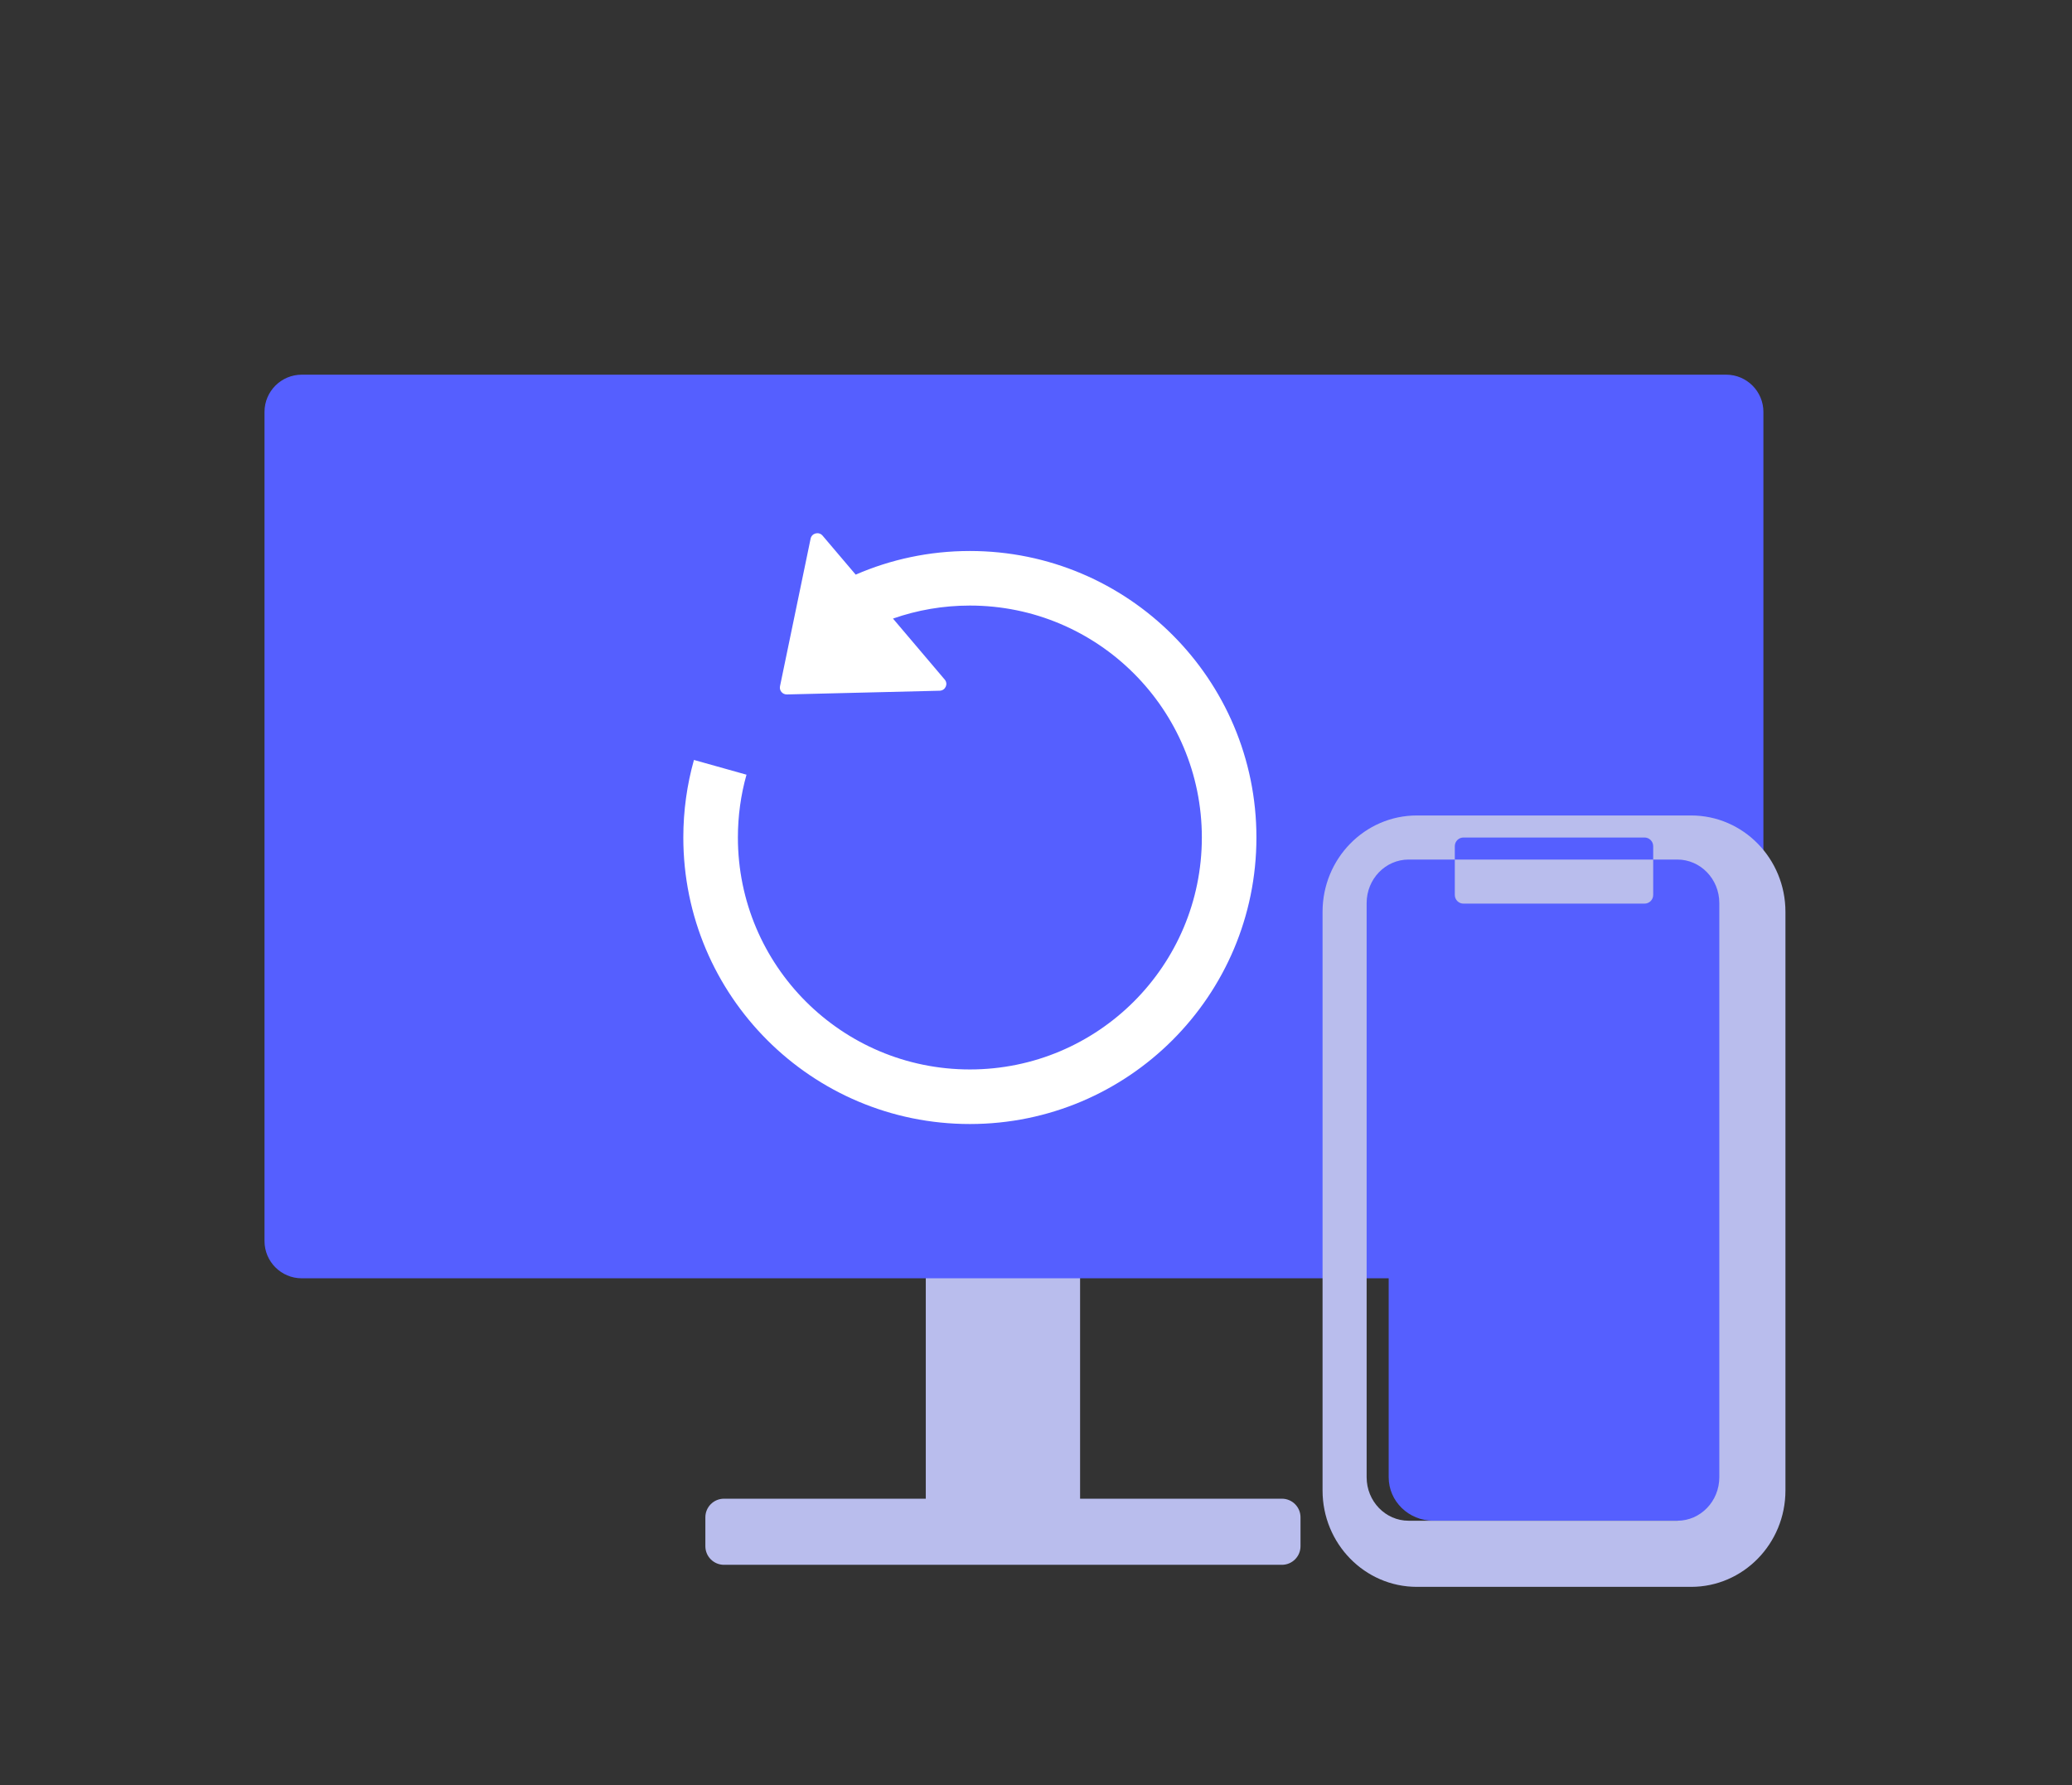
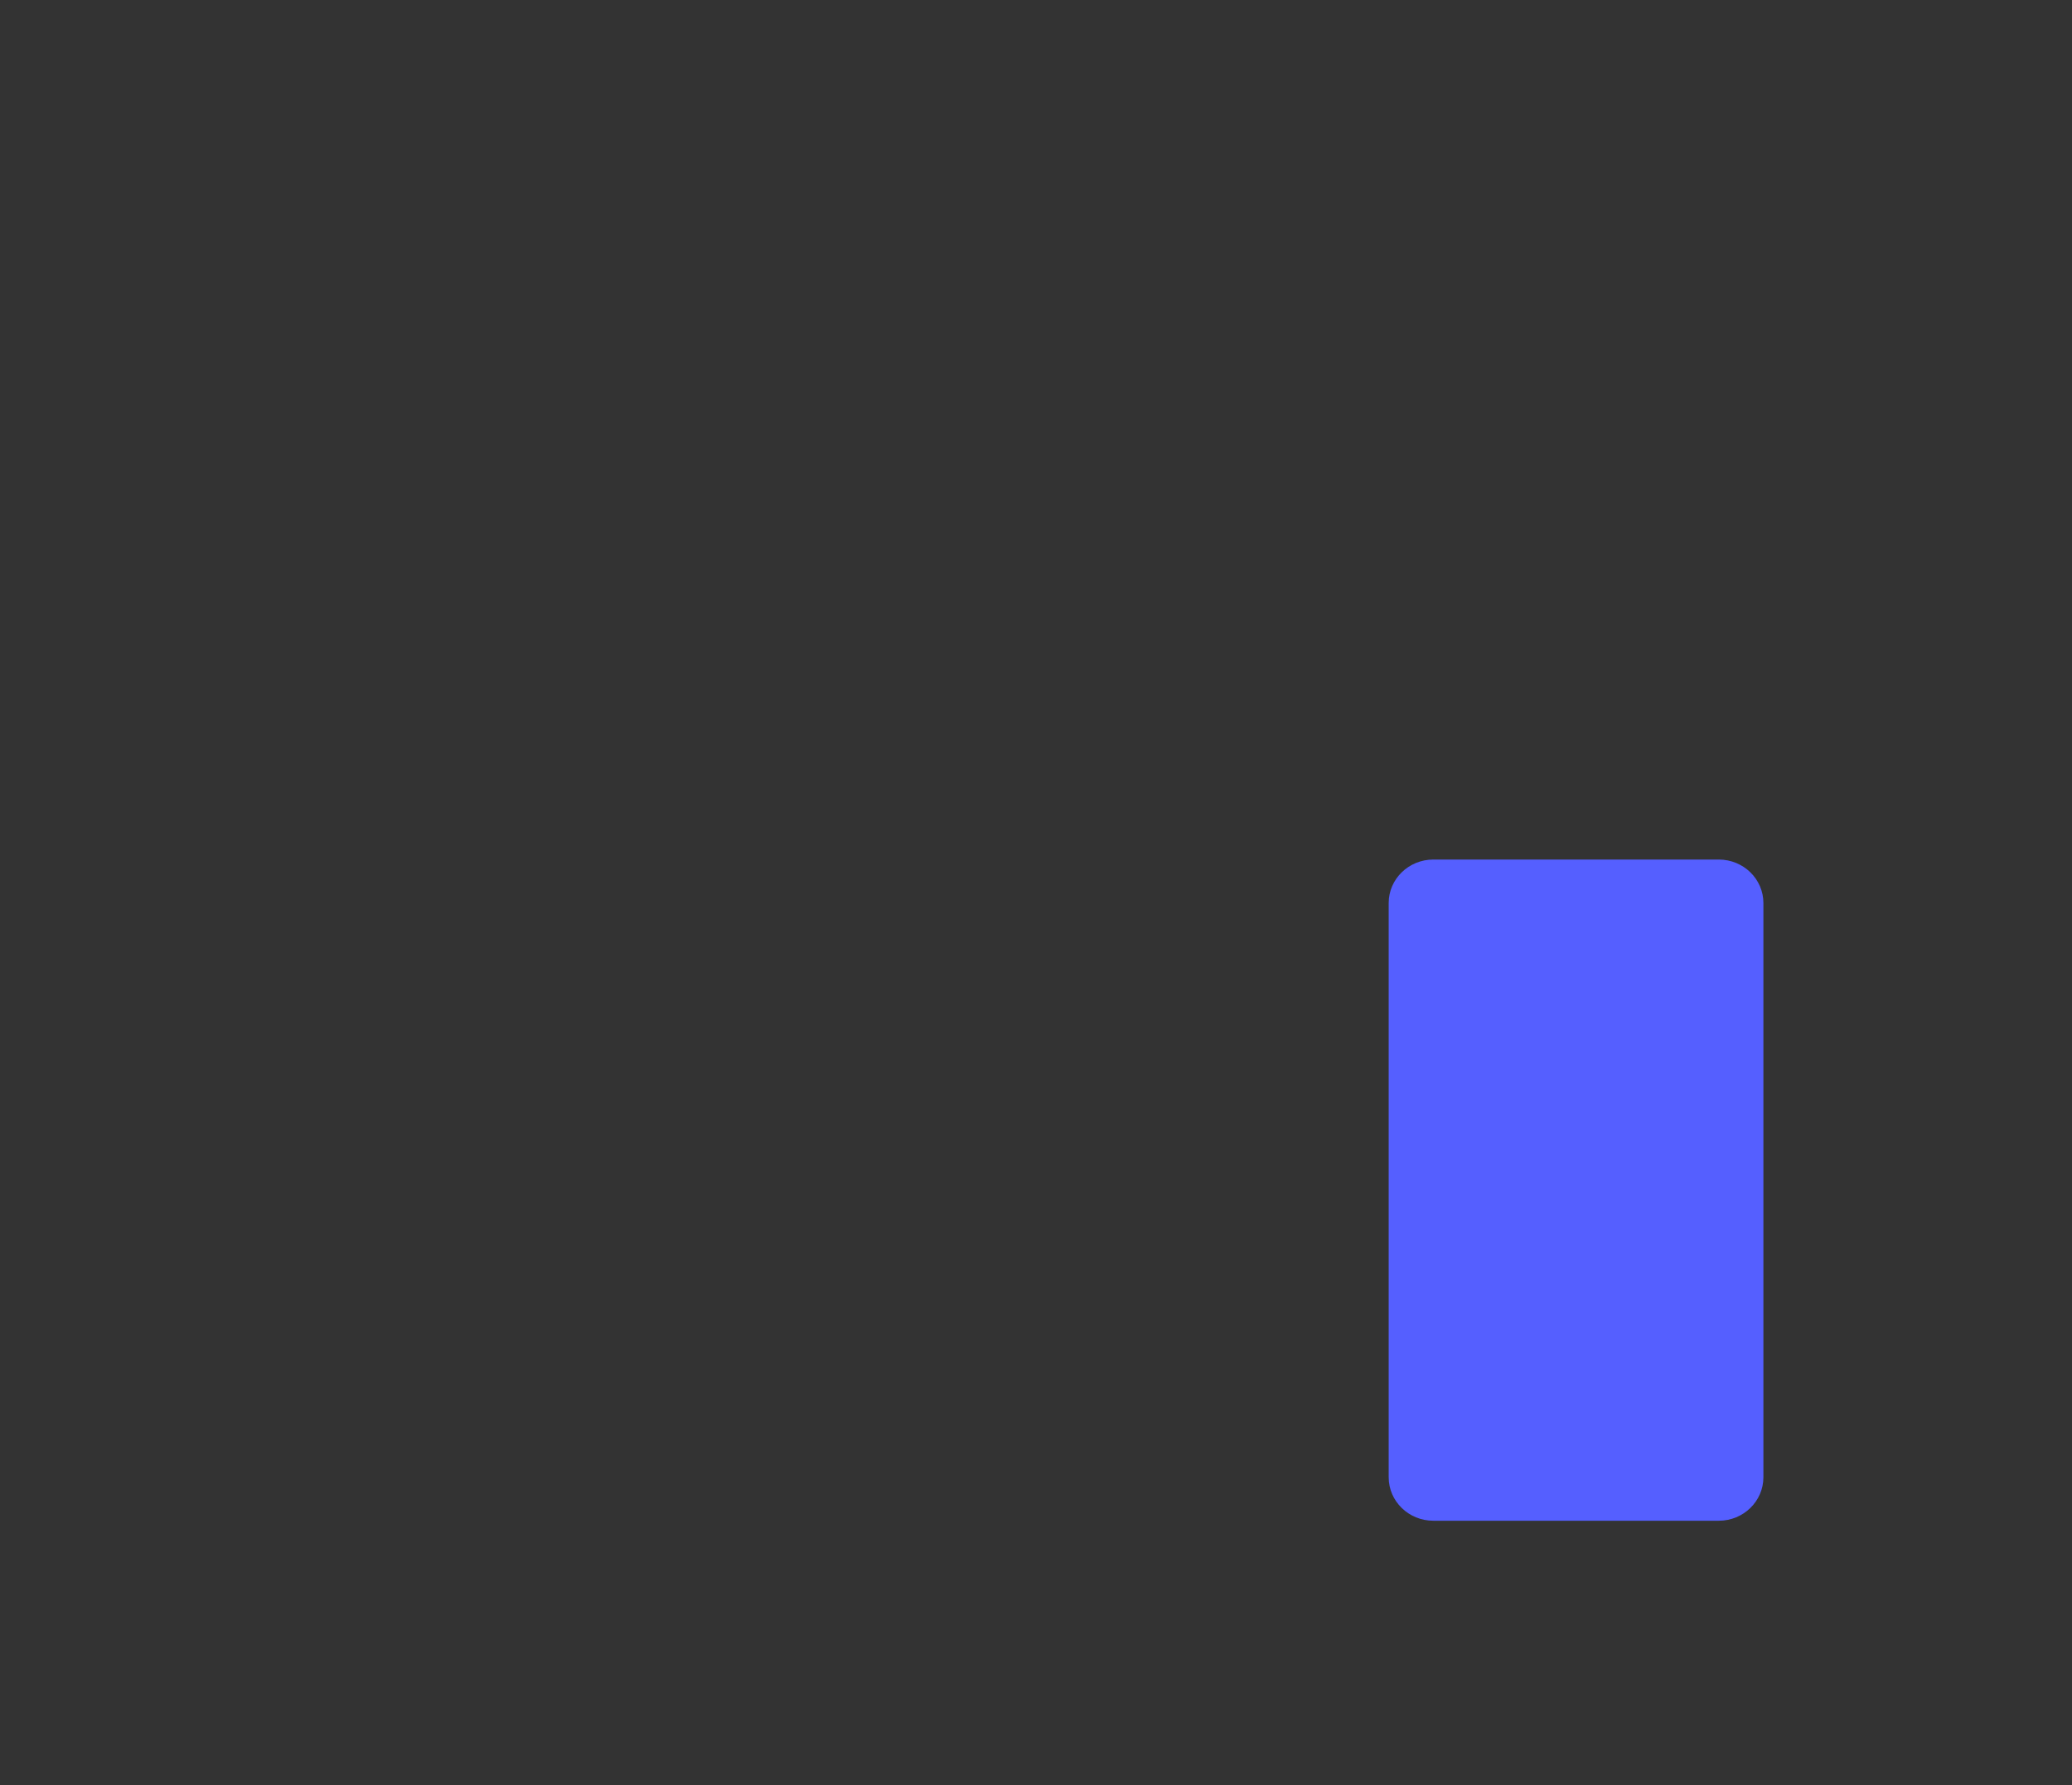
<svg xmlns="http://www.w3.org/2000/svg" width="94" height="81" viewBox="0 0 94 81" fill="none">
  <rect x="0" y="0" width="94" height="81" fill="#333333" stroke="none" />
-   <path fill-rule="evenodd" clip-rule="evenodd" d="M43.69 54C42.757 54 42 54.757 42 55.69V68H32.845C32.378 68 32 68.378 32 68.845V70.155C32 70.622 32.378 71 32.845 71H43.69H47.31H58.155C58.622 71 59 70.622 59 70.155V68.845C59 68.378 58.622 68 58.155 68H49V55.69C49 54.757 48.243 54 47.31 54H43.69Z" fill="#B9BDED" />
-   <path d="M12 18.69C12 17.757 12.757 17 13.69 17H78.31C79.243 17 80 17.757 80 18.69V56.31C80 57.243 79.243 58 78.31 58H13.69C12.757 58 12 57.243 12 56.31V18.69Z" fill="#555FFF" />
  <path fill-rule="evenodd" clip-rule="evenodd" d="M65.024 39C63.906 39 63 39.884 63 40.974V67.026C63 68.116 63.906 69 65.024 69H77.976C79.094 69 80 68.116 80 67.026V40.974C80 39.884 79.094 39 77.976 39H65.024Z" fill="#555FFF" />
-   <path fill-rule="evenodd" clip-rule="evenodd" d="M64.278 37H76.722C79.085 37 81 38.959 81 41.375V67.625C81 70.041 79.085 72 76.722 72H64.278C61.915 72 60 70.041 60 67.625V41.375C60 38.959 61.915 37 64.278 37ZM63.905 39C62.853 39 62 39.884 62 40.974V67.026C62 68.116 62.853 69 63.905 69H76.095C77.147 69 78 68.116 78 67.026V40.974C78 39.884 77.147 39 76.095 39H75V38.394C75 38.176 74.824 38 74.606 38H66.394C66.176 38 66 38.176 66 38.394V39H63.905ZM66 39V40.606C66 40.824 66.176 41 66.394 41H74.606C74.824 41 75 40.824 75 40.606V39H66Z" fill="#B9BDED" />
-   <path fill-rule="evenodd" clip-rule="evenodd" d="M37.318 24.304C37.151 24.106 36.828 24.187 36.775 24.439L35.386 31.138C35.346 31.332 35.499 31.513 35.7 31.509L42.629 31.34C42.89 31.333 43.027 31.032 42.859 30.834L40.512 28.067C41.617 27.679 42.792 27.476 44 27.476C49.812 27.476 54.524 32.188 54.524 38C54.524 43.812 49.812 48.524 44 48.524C38.188 48.524 33.476 43.812 33.476 38C33.476 37.024 33.608 36.069 33.866 35.15L31.482 34.481C31.168 35.6 31 36.781 31 38C31 45.18 36.82 51 44 51C51.18 51 57 45.18 57 38C57 30.82 51.18 25 44 25C42.159 25 40.407 25.383 38.82 26.073L37.318 24.304Z" fill="white" />
</svg>